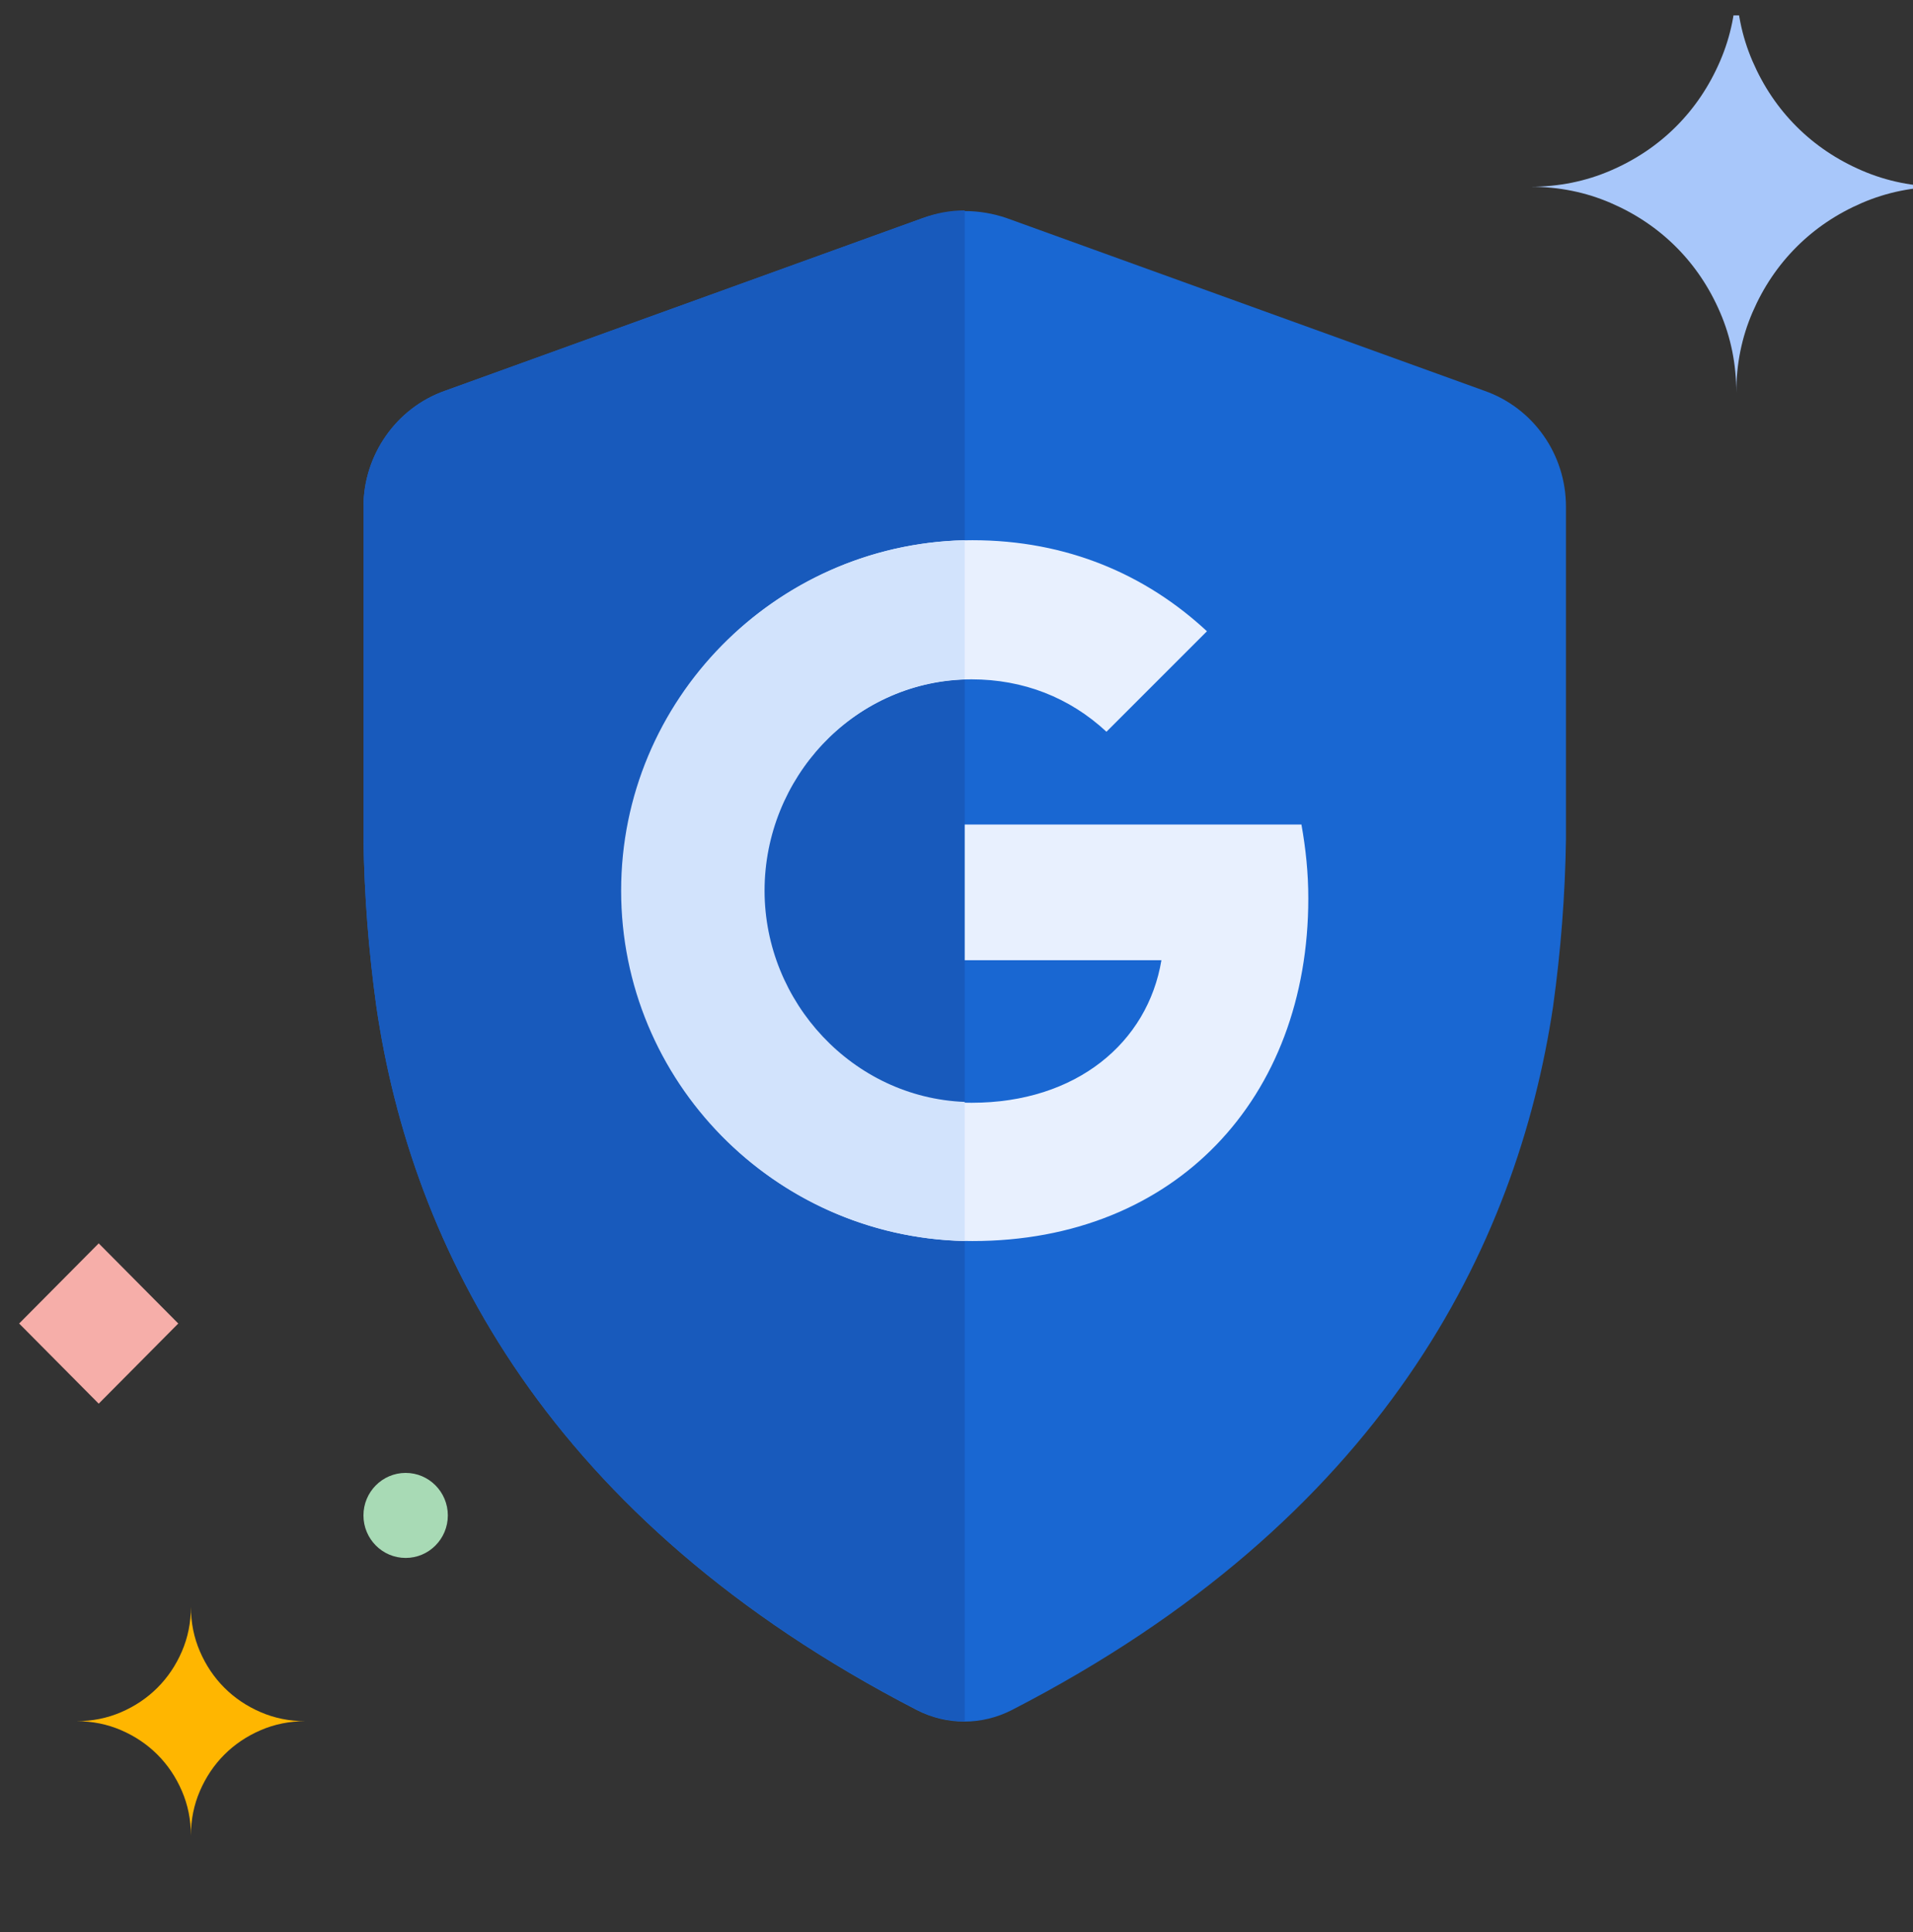
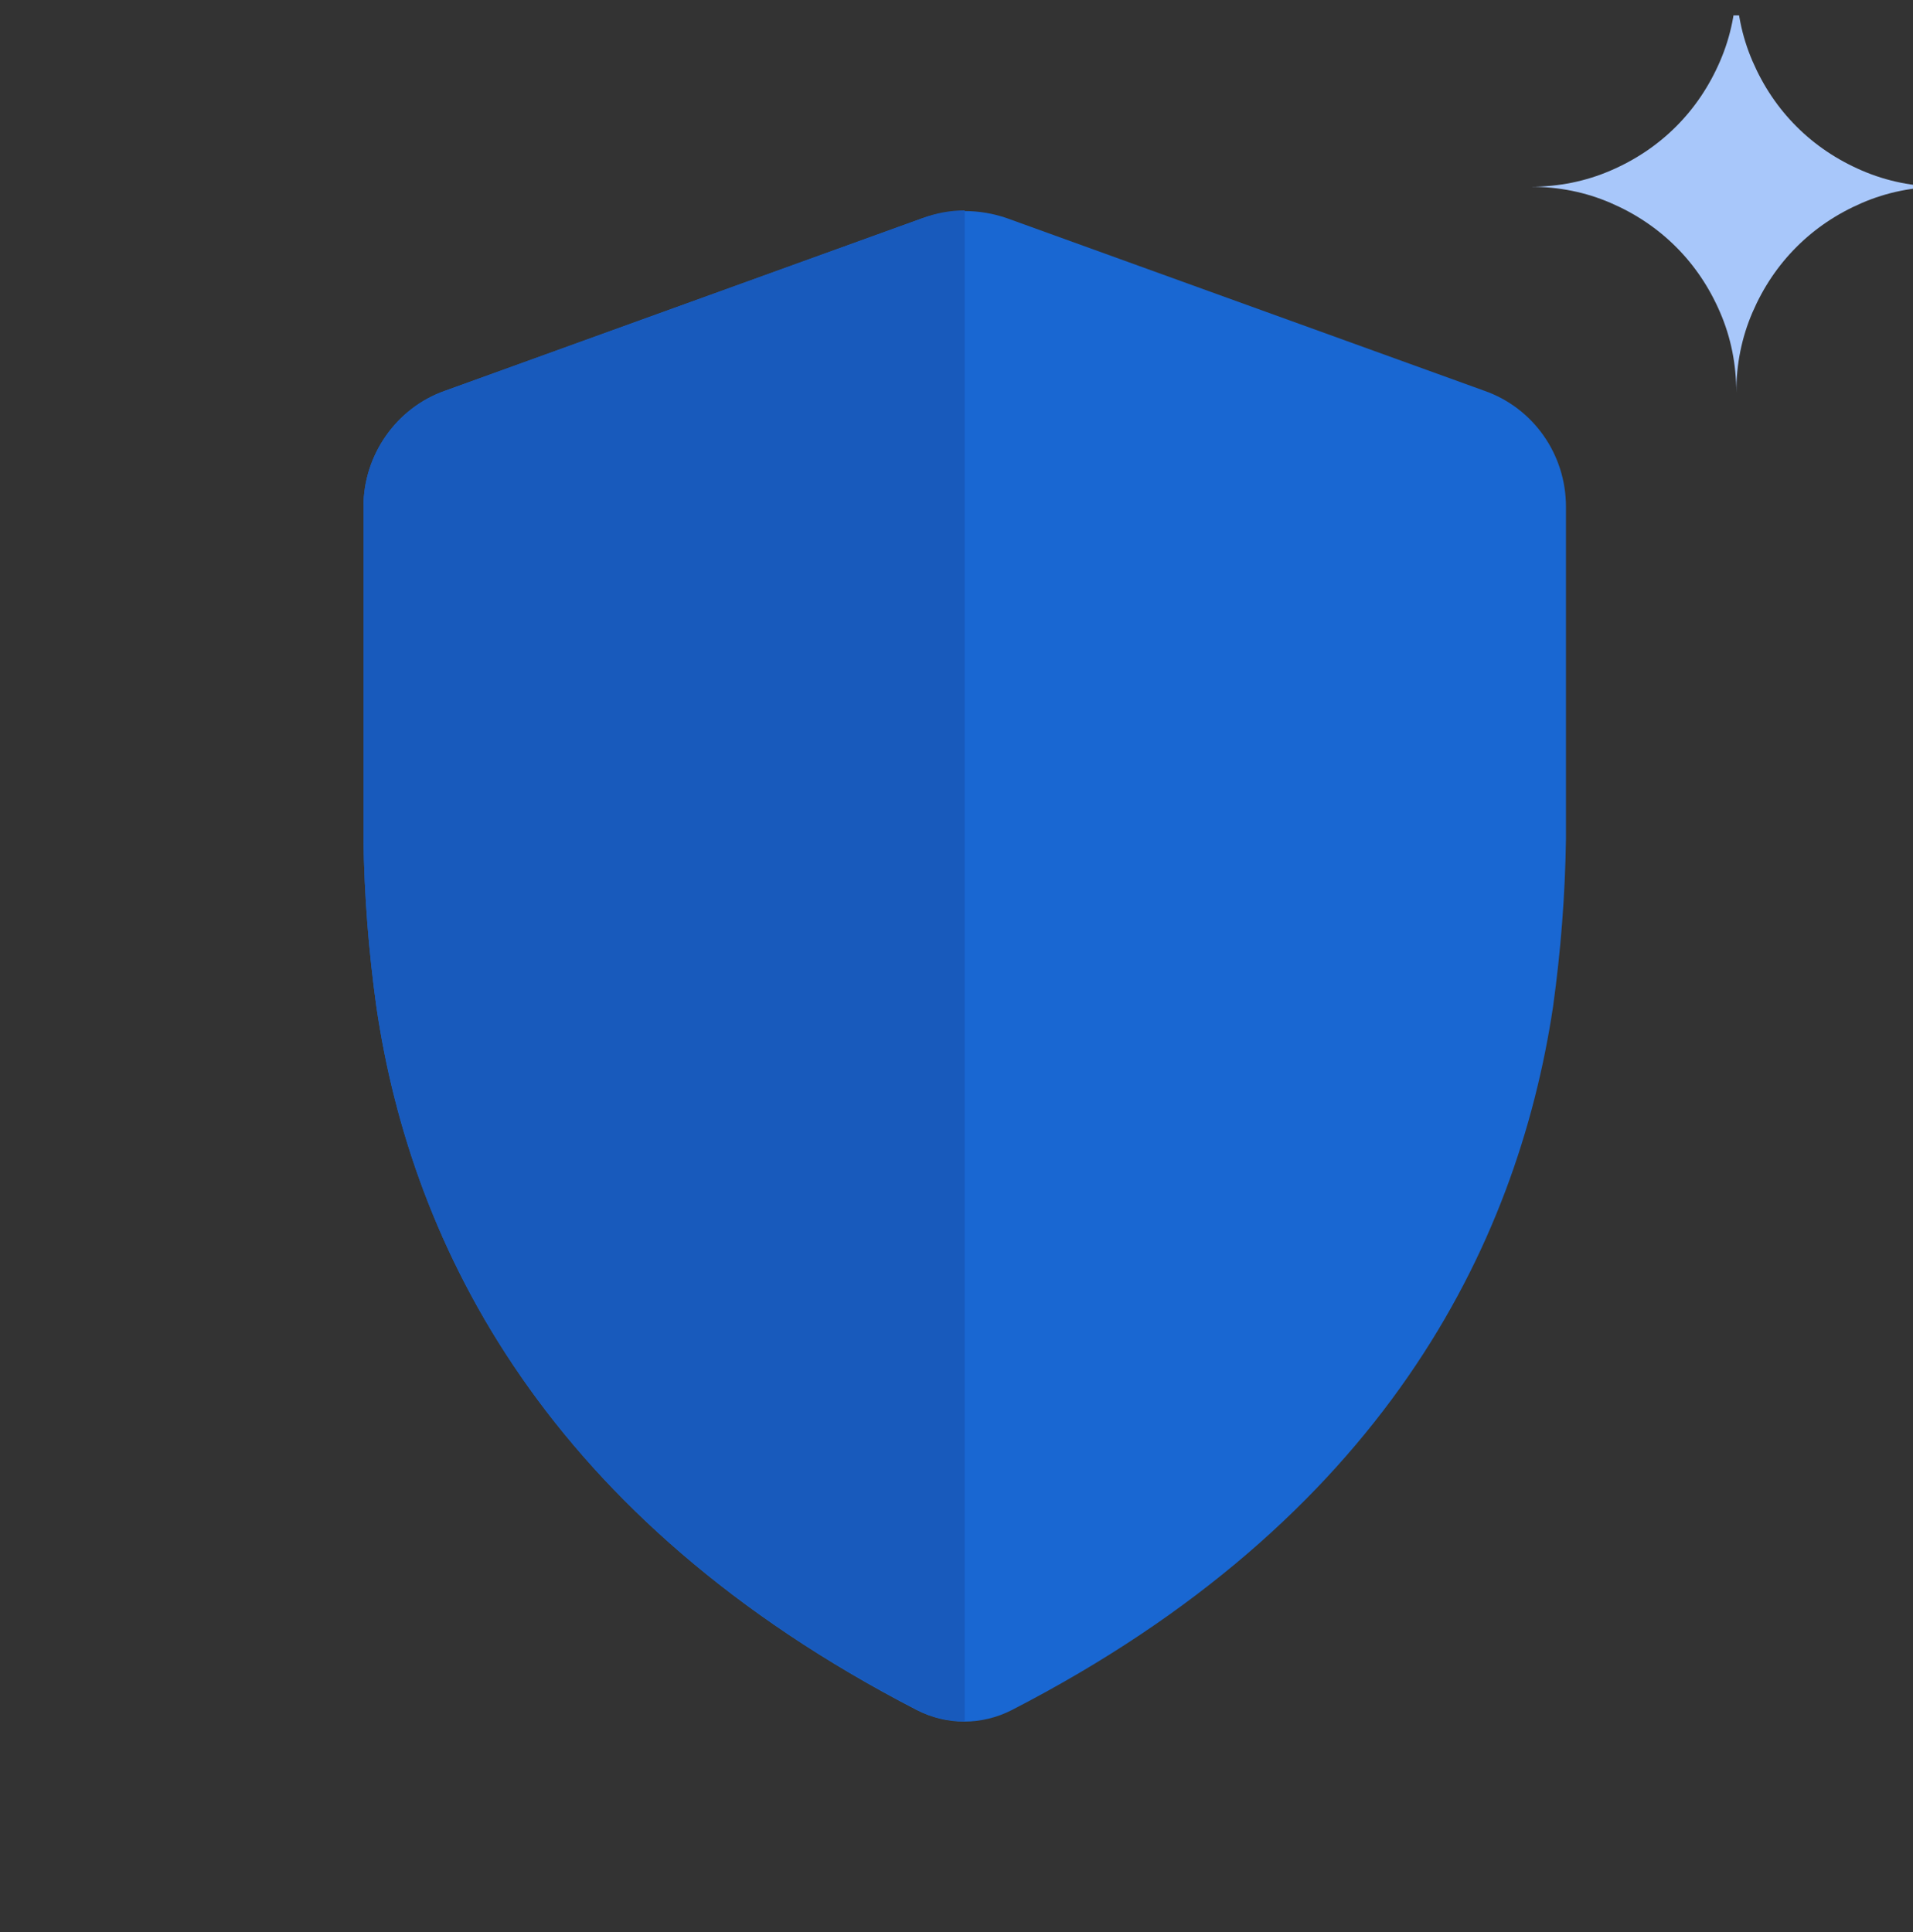
<svg xmlns="http://www.w3.org/2000/svg" width="100" height="101" viewBox="0 0 100 101" fill="none">
  <rect x="0" y="0" width="100" height="101" fill="#333333" stroke="none" />
  <g clip-path="url(#clip0_2390_27258)">
    <path d="M19 43.866C19.045 46.829 19.269 49.703 19.674 52.621C21.514 65.193 28.608 79.426 47.915 89.393C49.486 90.202 51.327 90.202 52.899 89.393C72.25 79.426 79.299 65.193 81.185 52.621C81.589 49.703 81.814 46.829 81.859 43.866V26.49C81.859 23.751 80.153 21.326 77.593 20.428L52.629 11.404C51.193 10.91 49.666 10.91 48.229 11.404L23.265 20.428C20.706 21.326 19 23.796 19 26.49V43.866Z" fill="#1967D2" />
    <path d="M48.229 11.404L23.265 20.429C20.706 21.327 19 23.796 19 26.49V43.866C19.045 46.83 19.269 49.703 19.674 52.621C21.514 65.193 28.608 79.426 47.96 89.394C48.723 89.798 49.576 89.978 50.429 89.978V11C49.666 11 48.948 11.135 48.229 11.404Z" fill="#185ABC" />
-     <path d="M50.43 50.197H60.712C59.994 54.507 56.267 57.65 50.79 57.65C44.773 57.65 39.924 52.577 39.924 46.56C39.924 40.544 44.773 35.515 50.79 35.515C53.483 35.515 55.908 36.458 57.839 38.254L63.092 33.001C59.904 30.037 55.773 28.241 50.834 28.241C40.732 28.241 32.516 36.458 32.516 46.56C32.516 56.662 40.687 64.879 50.834 64.879C61.431 64.879 68.39 57.426 68.39 46.964C68.39 45.617 68.255 44.36 68.031 43.103H50.43V50.197Z" fill="#E8F0FE" />
-     <path d="M50.428 57.605C44.592 57.381 39.967 52.397 39.967 46.56C39.967 40.678 44.592 35.694 50.428 35.515V28.241C40.506 28.466 32.469 36.592 32.469 46.56C32.469 56.528 40.461 64.654 50.428 64.879V57.605Z" fill="#D2E3FC" />
    <path d="M90.763 20.525C90.763 19.036 90.48 17.637 89.915 16.328C89.35 15.018 88.583 13.879 87.615 12.911C86.646 11.942 85.507 11.175 84.197 10.61C82.888 10.045 81.489 9.763 80 9.763C81.489 9.763 82.888 9.48 84.197 8.915C85.507 8.35 86.646 7.583 87.615 6.615C88.583 5.646 89.35 4.507 89.915 3.197C90.48 1.888 90.763 0.489 90.763 -1C90.763 0.489 91.045 1.888 91.61 3.197C92.175 4.507 92.942 5.646 93.911 6.615C94.879 7.583 96.018 8.35 97.328 8.915C98.637 9.48 100.036 9.763 101.525 9.763C100.036 9.763 98.637 10.045 97.328 10.61C96.018 11.175 94.879 11.942 93.911 12.911C92.942 13.879 92.175 15.018 91.61 16.328C91.045 17.637 90.763 19.036 90.763 20.525Z" fill="#A8C7FA" />
-     <path d="M9.319 69.19L5.16 65L1.001 69.19L5.16 73.38L9.319 69.19Z" fill="#F6AEA9" />
-     <path d="M21.205 81.445C22.423 81.445 23.41 80.45 23.41 79.222C23.41 77.995 22.423 77 21.205 77C19.987 77 18.999 77.995 18.999 79.222C18.999 80.45 19.987 81.445 21.205 81.445Z" fill="#A8DAB5" />
-     <path d="M9.979 95.959C9.979 95.131 9.822 94.354 9.508 93.627C9.194 92.899 8.768 92.266 8.23 91.728C7.692 91.19 7.059 90.764 6.332 90.45C5.604 90.136 4.827 89.979 4 89.979C4.827 89.979 5.604 89.822 6.332 89.508C7.059 89.195 7.692 88.768 8.23 88.23C8.768 87.692 9.194 87.059 9.508 86.332C9.822 85.604 9.979 84.827 9.979 84C9.979 84.827 10.136 85.604 10.45 86.332C10.764 87.059 11.19 87.692 11.728 88.23C12.266 88.768 12.899 89.195 13.627 89.508C14.354 89.822 15.131 89.979 15.959 89.979C15.131 89.979 14.354 90.136 13.627 90.45C12.899 90.764 12.266 91.19 11.728 91.728C11.19 92.266 10.764 92.899 10.45 93.627C10.136 94.354 9.979 95.131 9.979 95.959Z" fill="#FFB600" />
  </g>
  <defs>
    <clipPath id="clip0_2390_27258">
      <rect width="100" height="100" fill="white" transform="translate(0 0.806)" />
    </clipPath>
  </defs>
</svg>